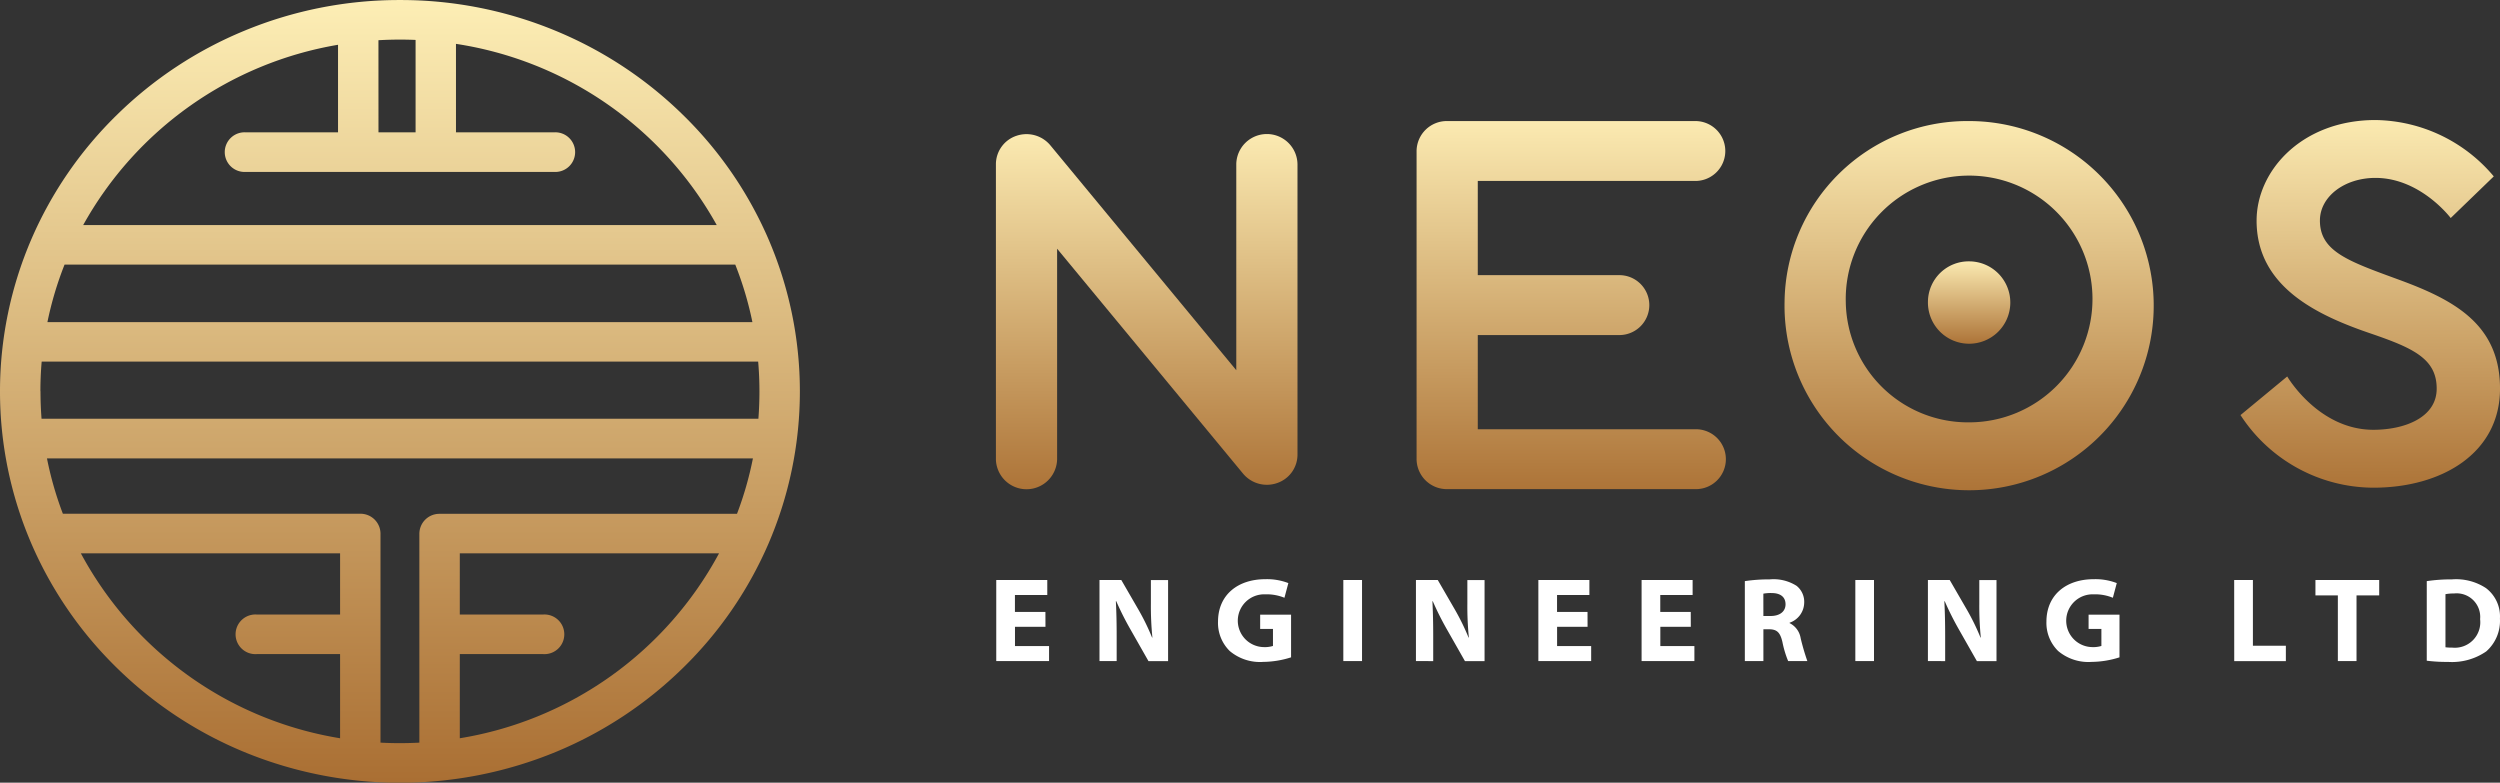
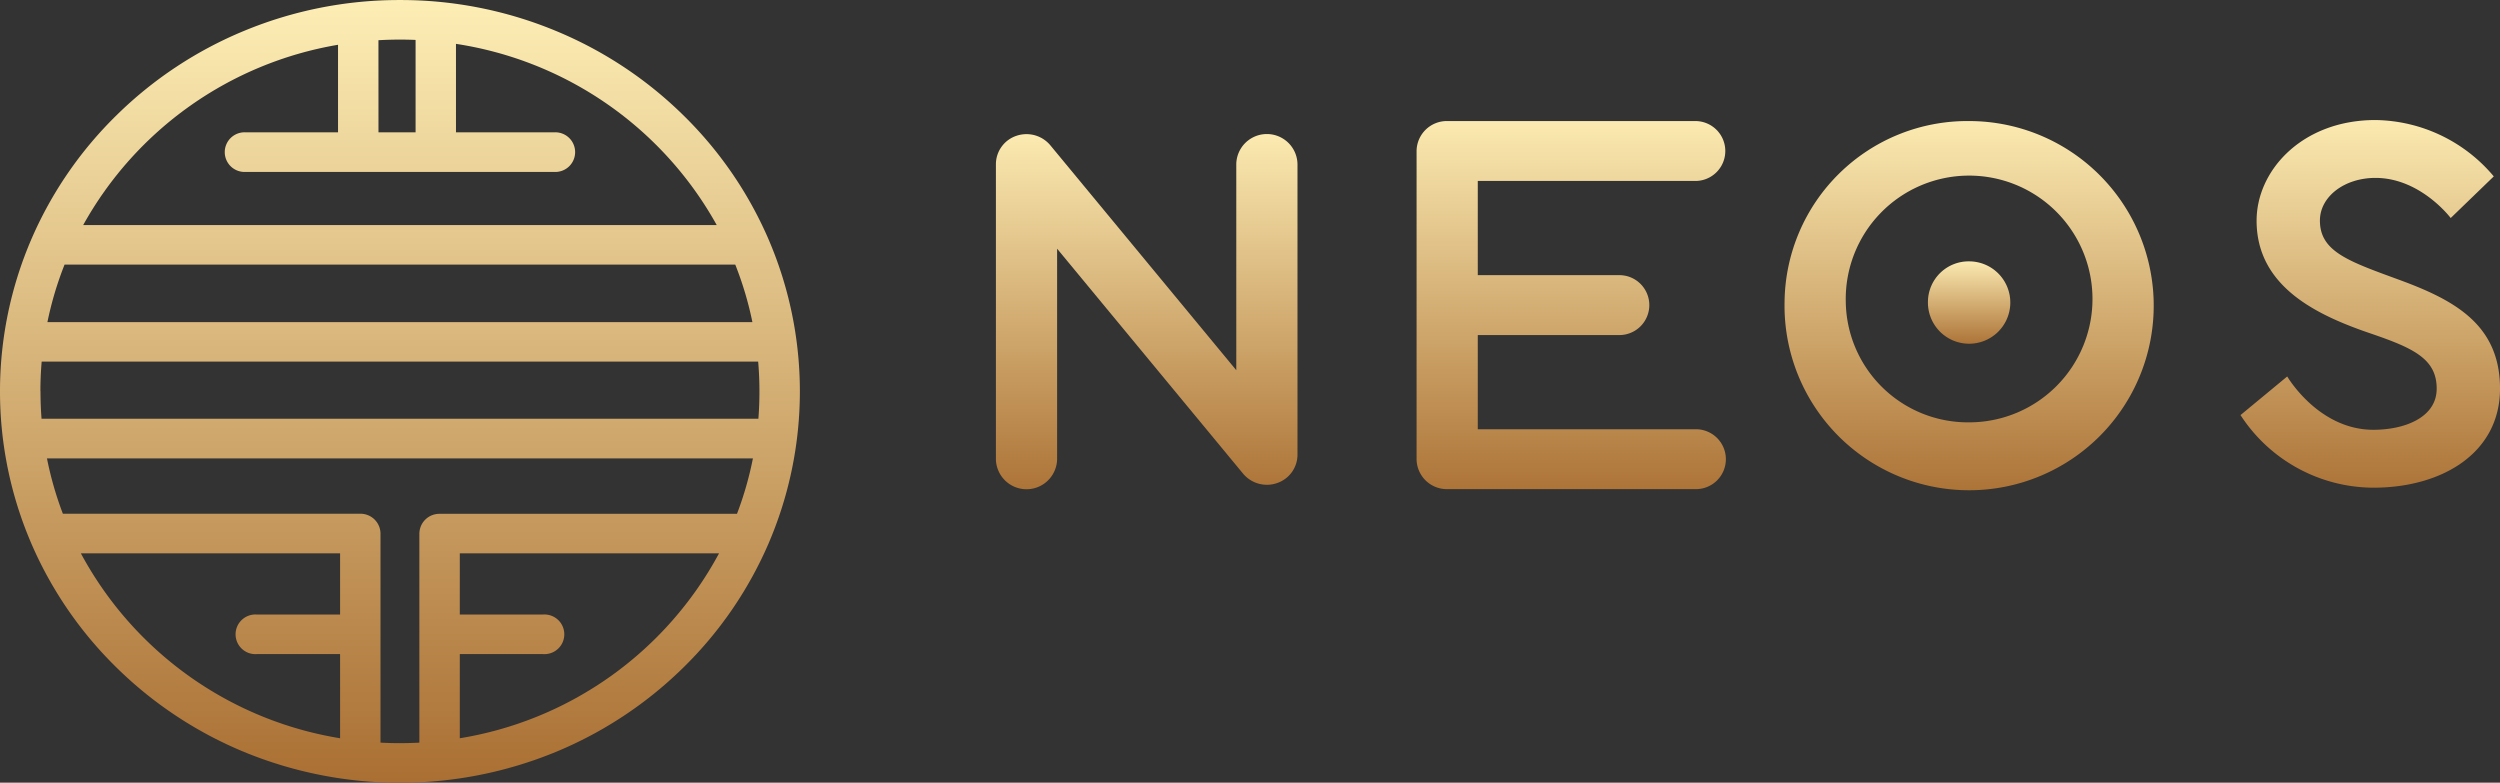
<svg xmlns="http://www.w3.org/2000/svg" width="239.565" height="75.003" viewBox="0 0 239.565 75.003">
  <rect x="0" y="0" width="239.565" height="75.003" fill="#333333" stroke="none" />
  <defs>
    <linearGradient id="linear-gradient" x1="0.5" x2="0.5" y2="1" gradientUnits="objectBoundingBox">
      <stop offset="0" stop-color="#fdeeb5" />
      <stop offset="1" stop-color="#aa6f33" />
    </linearGradient>
    <linearGradient id="linear-gradient-2" x1="0.5" x2="0.5" y2="1" gradientUnits="objectBoundingBox">
      <stop offset="0" stop-color="#fbeab1" />
      <stop offset="1" stop-color="#ad7438" />
    </linearGradient>
  </defs>
  <g id="Group_18682" data-name="Group 18682" transform="translate(0 0)">
    <path id="Path_1" data-name="Path 1" d="M165.268,53.022h24.84v5.864h-7.977a1.9,1.9,0,1,0,0,3.79h7.977v8.066a34.506,34.506,0,0,1-24.84-17.72m36.311,0h24.841a34.506,34.506,0,0,1-24.841,17.72V62.676h7.977a1.9,1.9,0,1,0,0-3.79h-7.977Zm-39.559-9.1h67.648a32.865,32.865,0,0,1-1.526,5.313h-28.5a1.916,1.916,0,0,0-1.937,1.9V71.161q-.925.048-1.862.049t-1.862-.049V51.127a1.916,1.916,0,0,0-1.937-1.9h-28.5a32.847,32.847,0,0,1-1.526-5.313m-.627-6.421q0-1.437.122-2.845h68.658q.121,1.407.122,2.845,0,1.328-.1,2.631H161.5q-.1-1.3-.1-2.631M163.7,25.354h64.277a32.873,32.873,0,0,1,1.642,5.51H162.063a32.864,32.864,0,0,1,1.642-5.51M201.213,4.2A34.521,34.521,0,0,1,226.2,21.564H165.49A34.516,34.516,0,0,1,189.911,4.288V12.68h-8.817a1.9,1.9,0,1,0,0,3.79h29.5a1.9,1.9,0,1,0,0-3.79h-9.38Zm-7.429-.349q1.022-.059,2.059-.06.752,0,1.5.032V12.68h-3.556ZM195.843,0a38.808,38.808,0,0,0-14.918,2.948,38.251,38.251,0,0,0-12.181,8.036,37.341,37.341,0,0,0-8.212,11.92,36.875,36.875,0,0,0,0,29.2,37.34,37.34,0,0,0,8.212,11.92,38.254,38.254,0,0,0,12.181,8.036,39.222,39.222,0,0,0,29.836,0,38.252,38.252,0,0,0,12.181-8.036,37.341,37.341,0,0,0,8.212-11.92,36.875,36.875,0,0,0,0-29.2,37.342,37.342,0,0,0-8.212-11.92,38.249,38.249,0,0,0-12.181-8.036A38.808,38.808,0,0,0,195.843,0Z" transform="translate(-157.519 0.003)" fill="url(#linear-gradient)" />
    <g id="Group_1" data-name="Group 1" transform="translate(95.434 11.507)">
      <path id="Path_2" data-name="Path 2" d="M8.183,999.155a2.874,2.874,0,0,0-1.954,2.705v28.28a2.933,2.933,0,0,0,5.865,0v-20.17l17.822,21.557a2.972,2.972,0,0,0,3.258.9,2.873,2.873,0,0,0,1.954-2.705V1001.86a2.933,2.933,0,0,0-5.865,0v19.753l-17.822-21.557a2.975,2.975,0,0,0-3.258-.9" transform="translate(-6.229 -997.644)" fill="url(#linear-gradient-2)" />
      <path id="Path_3" data-name="Path 3" d="M339.053,988.518a2.9,2.9,0,0,0-2.933,2.87v29.532a2.9,2.9,0,0,0,2.933,2.87h23.781a2.87,2.87,0,1,0,0-5.739H341.985v-9.026h13.49a2.871,2.871,0,1,0,0-5.74h-13.49v-9.026h20.849a2.87,2.87,0,1,0,0-5.74Z" transform="translate(-295.809 -988.425)" fill="url(#linear-gradient-2)" />
      <path id="Path_4" data-name="Path 4" d="M630.567,1005.824a11.822,11.822,0,1,1,11.82,11.566,11.708,11.708,0,0,1-11.82-11.566m-5.865,0a17.689,17.689,0,1,0,17.685-17.305,17.518,17.518,0,0,0-17.685,17.305" transform="translate(-549.128 -988.425)" fill="url(#linear-gradient-2)" />
      <path id="Path_5" data-name="Path 5" d="M737.138,1104.816a3.947,3.947,0,1,0,3.946-3.861,3.9,3.9,0,0,0-3.946,3.861" transform="translate(-647.825 -1087.417)" fill="url(#linear-gradient-2)" />
      <path id="Path_6" data-name="Path 6" d="M983.791,997.372c0,6.326,5.769,9.052,10.892,10.8,4.128,1.411,6.366,2.434,6.366,5.3,0,2.774-3.084,3.942-6.068,3.942-5.272,0-8.255-5.11-8.255-5.11l-4.476,3.7a15.245,15.245,0,0,0,12.732,6.959c6.565,0,12.135-3.309,12.135-9.49s-4.426-8.516-9.748-10.463c-4.774-1.752-7.51-2.677-7.51-5.645,0-2.287,2.338-4.088,5.322-4.088,4.327,0,7.211,3.845,7.211,3.845l4.128-3.99a15.047,15.047,0,0,0-11.339-5.4c-7.012,0-11.389,4.818-11.389,9.636" transform="translate(-862.985 -987.736)" fill="url(#linear-gradient-2)" />
    </g>
-     <path id="Path_7" data-name="Path 7" d="M11.216,1359.692H8.295v1.847H11.56v1.438H6.5v-7.768h4.89v1.439h-3.1v1.618h2.921Zm5.177,3.286v-7.768h2.091l1.648,2.849a22.012,22.012,0,0,1,1.3,2.664l.031,0a30.126,30.126,0,0,1-.145-3.245v-2.265h1.648v7.768h-1.88l-1.7-2.992A28.155,28.155,0,0,1,18,1357.242l-.039,0c.056,1.03.078,2.128.078,3.4v2.335Zm18.358-4.451v4.092a8.989,8.989,0,0,1-2.65.436,4.5,4.5,0,0,1-3.227-1.042,3.77,3.77,0,0,1-1.123-2.828c.009-2.584,1.933-4.054,4.533-4.054a5.684,5.684,0,0,1,2.207.373l-.375,1.407a4.469,4.469,0,0,0-1.847-.329,2.529,2.529,0,1,0-.13,5.056,2.613,2.613,0,0,0,.878-.11V1359.9H31.789v-1.37Zm6.8-3.317v7.768H39.758v-7.768Zm5.166,7.768v-7.768H48.81l1.648,2.849a21.974,21.974,0,0,1,1.3,2.664l.031,0a30.16,30.16,0,0,1-.145-3.245v-2.265h1.648v7.768h-1.88l-1.7-2.992a28.179,28.179,0,0,1-1.379-2.744l-.039,0c.055,1.03.078,2.128.078,3.4v2.335Zm16.446-3.286H60.243v1.847h3.265v1.438h-5.06v-7.768h4.89v1.439h-3.1v1.618h2.921Zm9.893,0H70.136v1.847H73.4v1.438h-5.06v-7.768h4.89v1.439h-3.1v1.618h2.921Zm7.562-4.543a4.114,4.114,0,0,1,2.569.615,1.956,1.956,0,0,1,.735,1.629,2.067,2.067,0,0,1-1.4,1.909v.037a1.96,1.96,0,0,1,1.061,1.446,22.052,22.052,0,0,0,.641,2.192H82.385a9.678,9.678,0,0,1-.546-1.811c-.221-.971-.554-1.23-1.293-1.239h-.534v3.05H78.234v-7.661A15.475,15.475,0,0,1,80.619,1355.15Zm-.607,3.508h.7c.891,0,1.423-.444,1.423-1.119,0-.711-.5-1.075-1.318-1.079a3.8,3.8,0,0,0-.808.059Zm10.6-3.447v7.768H88.822v-7.768Zm5.166,7.768v-7.768h2.091l1.648,2.849a22,22,0,0,1,1.3,2.664l.031,0a30.124,30.124,0,0,1-.145-3.245v-2.265h1.648v7.768h-1.88l-1.7-2.992a28.185,28.185,0,0,1-1.379-2.744l-.039,0c.055,1.03.078,2.128.078,3.4v2.335Zm18.358-.359a8.988,8.988,0,0,1-2.65.436,4.5,4.5,0,0,1-3.227-1.042,3.77,3.77,0,0,1-1.123-2.828c.009-2.584,1.933-4.054,4.533-4.054a5.684,5.684,0,0,1,2.207.373l-.375,1.407a4.469,4.469,0,0,0-1.847-.329,2.529,2.529,0,1,0-.13,5.056,2.613,2.613,0,0,0,.878-.11V1359.9h-1.227v-1.37h2.962Zm10.99-7.409h1.795v6.3h3.158v1.472H125.13Zm7.787,1.474v-1.474h6.11v1.474h-2.173v6.293H135.06v-6.293Zm10.668-1.368a16.107,16.107,0,0,1,2.42-.167,5.2,5.2,0,0,1,3.25.833,3.4,3.4,0,0,1,1.342,2.923,3.9,3.9,0,0,1-1.313,3.147,5.791,5.791,0,0,1-3.661,1.006,15.371,15.371,0,0,1-2.039-.115Zm1.792,6.339a4.188,4.188,0,0,0,.626.03,2.44,2.44,0,0,0,2.694-2.722,2.259,2.259,0,0,0-2.505-2.463,4.03,4.03,0,0,0-.815.067Z" transform="translate(88.967 -1299.629)" fill="#fff" />
  </g>
</svg>